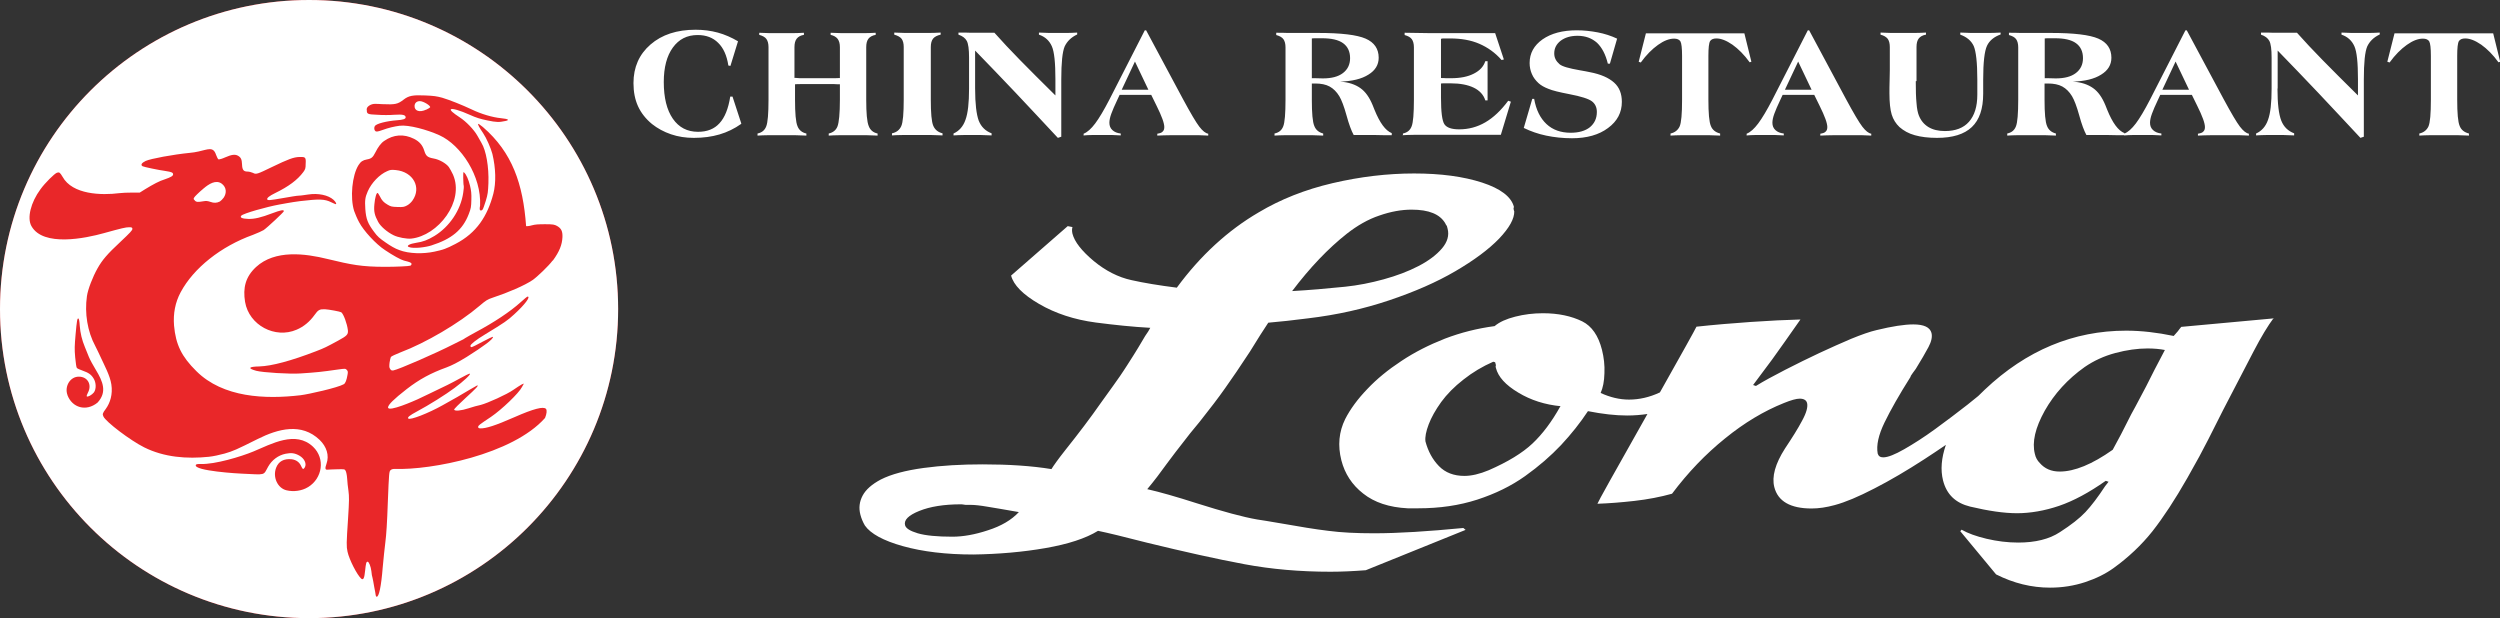
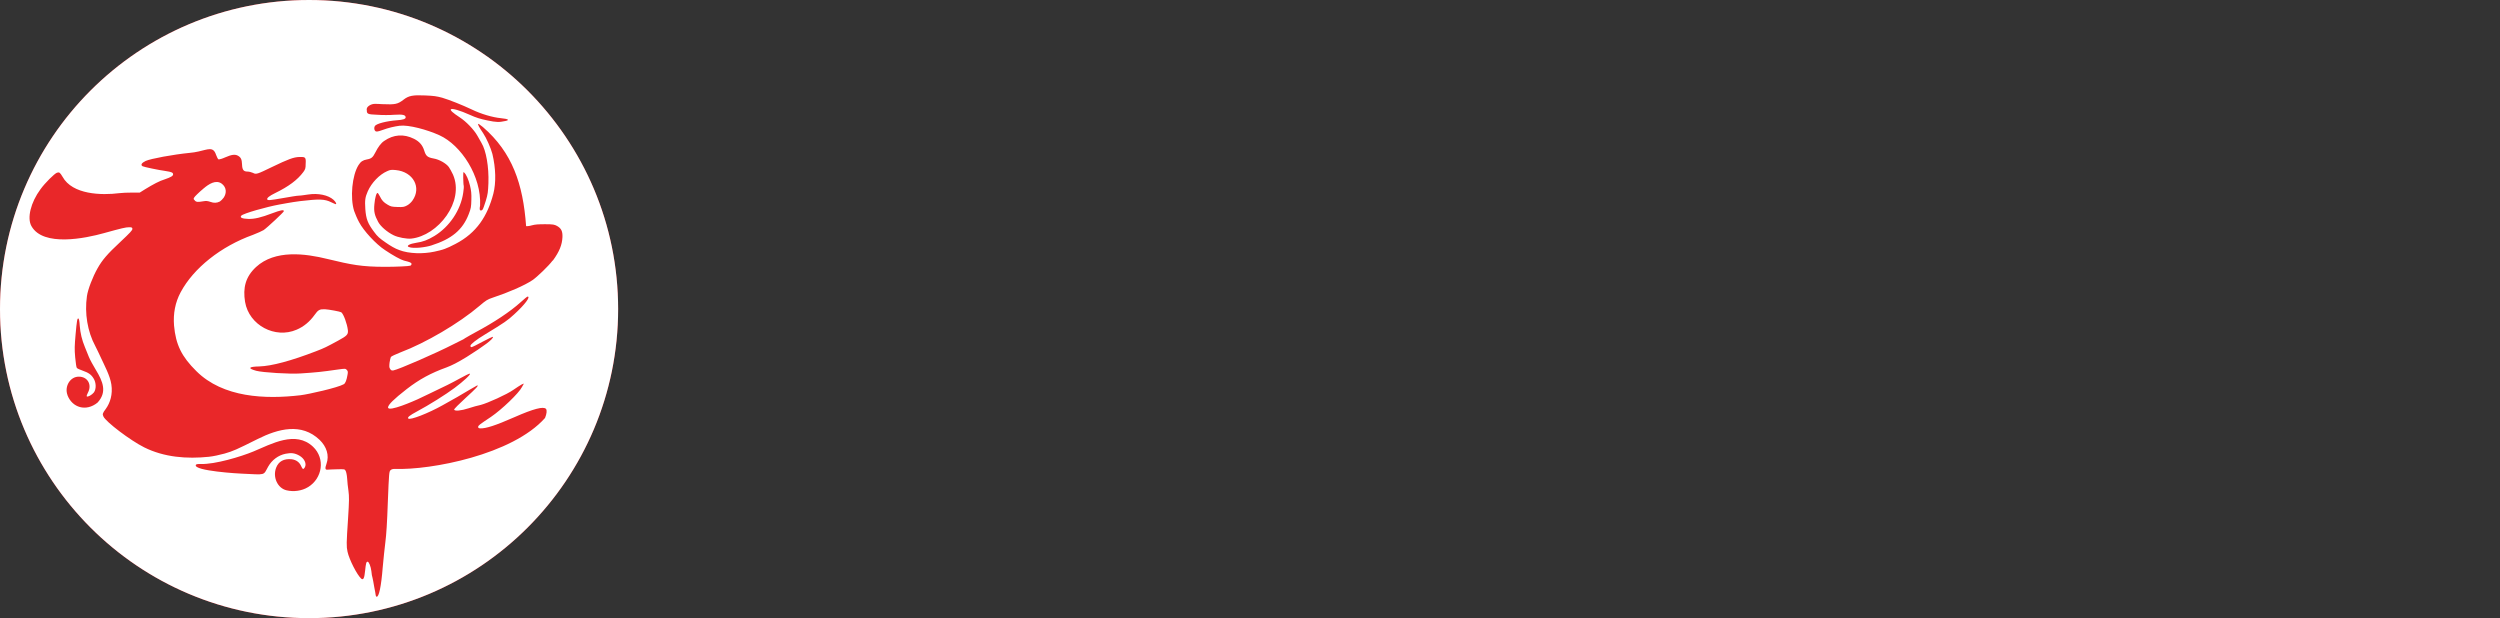
<svg xmlns="http://www.w3.org/2000/svg" id="Layer_2" viewBox="0 0 132.01 32.64">
  <rect x="0" y="0" width="132.01" height="32.64" fill="#333333" stroke="none" />
  <defs>
    <style>.cls-1{fill:#e92729;}.cls-1,.cls-2,.cls-3{stroke-width:0px;}.cls-2{fill-rule:evenodd;}.cls-2,.cls-3{fill:#fff;}</style>
  </defs>
  <g id="Layer_1-2">
    <circle class="cls-1" cx="16.32" cy="16.32" r="16.32" />
-     <path class="cls-2" d="M22.51,5.79c.1-.05.19-.1.2-.12.05-.08-.35-.33-.54-.33-.16,0-.27.09-.28.25-.01.27.27.36.61.2Z" />
    <path class="cls-2" d="M10.28,10.59c.09.08.16.09.44.04.17-.03.24-.02.39.03.19.07.34.06.5-.02.05-.03.14-.12.2-.2.17-.25.15-.55-.1-.74-.31-.23-.69.02-.97.26-.24.2-.45.41-.48.46-.05.08-.05.1.03.16Z" />
    <path class="cls-2" d="M16.32,0C7.31,0,0,7.31,0,16.32s7.31,16.32,16.32,16.32,16.32-7.31,16.32-16.32S25.33,0,16.32,0ZM19.36,5.81c0-.1.03-.16.13-.23.21-.14.39-.09.7-.08.68.03.81,0,1.11-.23.28-.22.5-.26,1.16-.23.45.02.59.04.89.12.4.12,1.05.38,1.56.62.49.24,1.11.42,1.54.46.4.04.48.1.23.15-.32.07-.46.07-.94-.03-.38-.08-.59-.14-.94-.3-.51-.23-.93-.35-.99-.29-.05.05.09.18.47.43.34.22.75.65.93.97.05.09.15.26.21.37.25.41.4,1.27.37,2.13-.02.47-.03.58-.14.94-.07.22-.14.43-.17.46-.06.07-.14.06-.15-.02,0-.04,0-.12.02-.19.08-1.55-1-3.2-2.15-3.72-.64-.29-1.62-.56-2.1-.5-.29.04-.56.1-.92.23-.22.08-.3.09-.35.06-.07-.05-.09-.17-.04-.27.07-.13.63-.27,1.17-.31.32-.02.46-.07.46-.15,0-.13-.14-.17-.6-.14-.23.02-.63.02-.89,0-.53-.02-.57-.04-.56-.27ZM24.48,9.79s-.02-.2-.02-.39c0-.31,0-.34.05-.29.11.1.23.37.31.7.06.25.08.41.07.74-.01.38-.02.45-.14.76-.32.83-.9,1.31-1.97,1.65-.27.09-.95.19-1.2.08-.14-.06.06-.17.4-.22.35-.05.59-.14.96-.36.8-.49,1.39-1.37,1.52-2.28.03-.18.04-.36.03-.38ZM3.56,20.85c-.16-.44.14-.97.61-.96.46,0,.7.43.47.85-.05.09-.07.17-.06.19.05.05.28-.08.38-.21.13-.18.12-.52-.02-.74-.13-.21-.27-.3-.58-.41-.14-.05-.28-.11-.3-.14-.03-.03-.06-.26-.09-.56-.04-.44-.03-.61.02-1.2.07-.77.09-.87.15-.85.03,0,.06.16.07.37.03.4.12.77.27,1.13.06.14.15.37.21.52.06.15.23.46.37.69.37.61.61,1.17.09,1.73-.6.49-1.34.27-1.59-.4ZM16.25,25.73c-.31.19-.75.25-1.12.16-.47-.11-.74-.69-.55-1.19.13-.34.41-.49.82-.45.24.03.42.16.51.38.07.16.12.17.19.04.1-.19-.03-.46-.29-.61-.25-.14-.43-.16-.73-.1-.39.08-.72.33-.92.68-.27.48-.09.43-1.4.37-.09,0-2.55-.14-2.42-.46.02-.04.08-.05.26-.05.74.03,2.13-.39,2.78-.66.96-.4,2.23-1.12,3.15-.25.66.63.49,1.67-.26,2.13ZM29.17,13.77c-.18.25-.8.85-1.05,1.02-.41.28-1.29.66-2.11.93-.27.09-.35.14-.69.43-1.08.92-2.83,1.95-4.18,2.46-.25.1-.47.2-.5.24-.02.04-.05.17-.07.3-.02.19-.02.26.03.33.05.08.08.09.17.08.28-.05,2.23-.9,3.19-1.39.23-.12.43-.22.44-.22.01,0,.09-.04.17-.1.09-.05.32-.19.53-.3.98-.52,1.85-1.1,2.39-1.59.18-.16.34-.3.37-.3.17,0-.14.42-.71.94-.36.33-.49.42-1.54,1.06-.45.27-.77.52-.77.6,0,.04.02.07.06.07.03,0,.3-.13.59-.29.3-.16.53-.27.54-.25.03.11-.5.5-1.39,1.06-.49.3-.77.44-1.06.55-.83.3-1.44.63-2.11,1.15-.68.53-.97.82-.98.96-.01.28,1.46-.38,1.55-.42.15-.07.44-.21.63-.3.86-.41,1.13-.54,1.6-.8.27-.15.51-.27.54-.26.07.03-.33.4-.8.75-.48.36-1.38.92-1.98,1.24-.41.22-.53.32-.47.38.09.1,1.06-.28,1.81-.7.62-.34,1.01-.57,1.41-.81.22-.13.41-.24.42-.24.09,0-.05.15-.61.66-.35.32-.62.59-.61.62.03.09.36.06.76-.07.21-.07.5-.15.65-.18.35-.09,1.39-.56,1.71-.79.41-.28.59-.38.55-.31-.02.04-.06.11-.09.16-.16.32-1.07,1.19-1.63,1.57-.63.42-.68.46-.68.53,0,.06.02.07.11.08.3.01.8-.15,1.8-.59,1.02-.45,1.54-.58,1.67-.44.06.07.04.26-.05.48-1.72,1.94-6.03,2.76-7.93,2.69-.11,0-.18.02-.23.07-.07.07-.08.12-.14,1.66-.04,1.14-.08,1.74-.13,2.13-.04.3-.1.9-.14,1.33-.08,1.02-.2,1.57-.32,1.56-.02,0-.04-.03-.05-.07,0-.04-.04-.24-.08-.45s-.07-.43-.09-.48c-.02-.05-.05-.21-.06-.35-.03-.25-.13-.5-.2-.5-.07,0-.09.09-.13.47-.04.4-.09.51-.2.43-.22-.19-.64-1.01-.73-1.43-.06-.28-.06-.42.03-1.76.06-.94.06-1.15.02-1.45-.03-.19-.06-.49-.07-.66-.01-.17-.05-.35-.08-.4-.05-.09-.06-.09-.45-.08-.22,0-.44.02-.49.02-.14.02-.16-.06-.07-.31.16-.45,0-.91-.36-1.26-.96-.92-2.19-.59-3.27-.05-1.14.57-1.3.64-1.75.77-.25.07-.62.15-.83.17-1.16.12-2.36.03-3.42-.5-.72-.36-2.02-1.34-2.15-1.63-.06-.12-.04-.18.12-.39.24-.33.38-.78.3-1.3-.07-.47-.37-1.01-.57-1.45-.07-.16-.2-.42-.28-.58-.41-.76-.57-1.73-.44-2.63.05-.36.31-1.03.56-1.47.25-.44.5-.74,1.22-1.41.5-.47.62-.6.62-.67,0-.08-.03-.09-.18-.09-.17,0-.38.05-1.32.31-.96.27-3.21.74-3.83-.37-.24-.42-.04-1.25.48-1.95.23-.32.74-.83.87-.87.12-.04.16-.01.29.21.52.95,2.06.99,3,.87.14-.02.44-.03.67-.03h.41s.27-.17.27-.17c.44-.27.78-.45,1.05-.53.32-.11.44-.18.44-.26,0-.1-.08-.13-.4-.18-.37-.05-1.13-.21-1.21-.25-.12-.07-.05-.18.16-.28.26-.12,1.44-.34,2.35-.43.12-.01.32-.04.44-.07.51-.11.78-.28.93.18.05.14.1.23.14.24.04,0,.19-.04.34-.11.34-.15.52-.17.67-.09.16.09.21.19.22.46.01.29.08.38.29.38.09,0,.22.04.29.07.16.09.22.07,1-.31.85-.41,1.14-.52,1.44-.53.33-.01.36.01.34.36,0,.24-.02.29-.12.43-.31.42-.78.77-1.5,1.12-.29.14-.44.26-.41.33.04.06.14.05.83-.07.35-.06.74-.13.85-.13.11,0,.33-.04.49-.06.52-.08,1.05.03,1.33.28.13.12.18.24.11.23-.02,0-.12-.05-.23-.1-.34-.17-.63-.18-1.64-.06-.48.06-.97.16-1.1.18-.66.12-1.91.47-2.01.59-.09.1.05.16.37.17.32.01.67-.07,1.27-.3.43-.16.61-.2.61-.11,0,.05-.89.88-1.07,1-.08.05-.33.16-.56.25-1.7.61-3.14,1.76-3.82,3.03-.29.54-.4,1.13-.35,1.76.09,1.01.4,1.64,1.18,2.41,1.41,1.4,3.64,1.49,5.5,1.27.42-.05,1.97-.4,2.28-.58.09-.05.15-.21.2-.5.03-.16.02-.19-.04-.26-.07-.07-.08-.07-.45-.02-.91.13-1.1.15-1.99.21-.56.04-2-.05-2.34-.14-.47-.13-.41-.22.16-.23.66-.02,1.69-.3,2.99-.8.47-.18.54-.22,1.17-.56.48-.26.54-.33.52-.55-.04-.35-.23-.86-.35-.95-.06-.04-.66-.15-.86-.16-.28-.01-.36.03-.55.3-.25.35-.57.62-.95.78-1.13.49-2.51-.23-2.72-1.47-.12-.74.02-1.32.58-1.84,1-.92,2.58-.72,3.79-.42,1.24.3,1.78.41,3.04.41.56,0,1.23-.03,1.31-.06.04-.01.07-.05.07-.09,0-.07-.08-.1-.4-.18-.16-.04-.58-.27-1.01-.56-.47-.31-1.12-1.01-1.36-1.47-.1-.18-.21-.45-.26-.59-.22-.7-.11-1.88.23-2.42.12-.19.23-.26.44-.3.24-.04.32-.11.45-.37.14-.28.3-.5.47-.61.49-.34,1.03-.38,1.57-.11.28.14.45.33.54.62.09.29.17.36.5.42.29.05.65.25.8.45.05.07.15.25.22.4.62,1.42-.79,3.23-2.21,3.38-.24.02-.69-.06-.93-.18-.33-.16-.68-.46-.81-.7-.19-.35-.24-.56-.2-.94.03-.35.11-.61.17-.59.02,0,.07.09.12.18.11.22.19.31.41.44.17.1.22.11.52.12.29.01.35,0,.5-.08.1-.05.22-.16.29-.26.49-.69.04-1.52-.88-1.61-.23-.02-.29-.02-.46.06-.41.18-.82.61-1.02,1.06-.14.32-.16.47-.13.94.04.53.13.76.46,1.2.18.25.3.35.62.57.24.17.5.32.7.39.54.21,1.3.21,1.86.09.47-.1.62-.15,1.12-.41,1.12-.58,1.69-1.47,2-2.65.15-.58.13-1.35-.05-2.1-.08-.31-.32-.85-.49-1.1-.2-.29-.29-.46-.26-.49.01-.01.13.07.25.17,1.55,1.34,2.12,3,2.28,5.23.03.01.17,0,.3-.04.18-.05.35-.06.71-.06.42,0,.49.02.62.09.23.13.3.28.29.59-.02.41-.16.76-.5,1.23Z" />
-     <path class="cls-3" d="M126.06,3.26l.38-1.5h5.21l.37,1.5-.09.03c-.29-.4-.6-.71-.91-.93-.32-.22-.6-.33-.85-.33-.16,0-.27.05-.33.14-.06.1-.09.36-.09.78v2.3c0,.73.04,1.19.13,1.4.08.21.25.34.49.4v.11c-.19,0-.38-.02-.57-.02-.2,0-.46,0-.78,0-.3,0-.55,0-.73,0s-.36.01-.54.02v-.11c.23-.05.39-.18.48-.37.09-.2.13-.67.13-1.42v-2.3c0-.42-.03-.68-.09-.78-.06-.09-.17-.14-.33-.14-.26,0-.54.11-.85.33-.31.22-.62.53-.91.93l-.09-.03ZM120.26,4.68c0,.8.07,1.36.2,1.69.13.33.36.55.68.67v.11c-.2,0-.39-.02-.55-.02-.16,0-.31,0-.43,0-.15,0-.32,0-.49,0-.17,0-.35.01-.54.02v-.1c.29-.13.51-.37.63-.72.13-.35.19-.9.19-1.65v-1.64c0-.44-.04-.73-.12-.88-.08-.15-.23-.26-.44-.33v-.11c.28,0,.5,0,.66.01.16,0,.31,0,.44,0,.09,0,.22,0,.4,0,.18,0,.31,0,.4,0,.4.45.85.93,1.35,1.44.5.51,1.12,1.13,1.87,1.87v-.85c0-.88-.06-1.46-.19-1.75-.13-.29-.35-.5-.68-.61v-.11c.19,0,.37.02.54.02.16,0,.31,0,.43,0,.16,0,.32,0,.5,0,.17,0,.36-.01.55-.02v.1c-.32.15-.53.36-.66.63-.12.28-.18.86-.18,1.74v3.03l-.18.06c-.75-.8-1.48-1.59-2.21-2.36-.73-.77-1.45-1.52-2.16-2.25v2ZM112.17,7.16v-.1c.19-.08.4-.26.61-.54.21-.28.46-.7.75-1.26l1.87-3.66h.07l1.94,3.62c.41.76.7,1.25.87,1.47.17.22.33.35.47.37v.1c-.15,0-.31-.02-.48-.02-.17,0-.39,0-.67,0-.35,0-.63,0-.86,0s-.45.01-.68.02v-.1c.13-.02.23-.05.28-.11.06-.05.09-.13.09-.24,0-.09-.03-.24-.1-.43-.07-.19-.17-.42-.31-.7l-.28-.57h-1.67l-.13.28c-.14.29-.24.53-.31.72-.07.19-.1.35-.1.47,0,.16.05.29.16.39.11.1.25.16.44.18v.1c-.14,0-.28-.02-.43-.02-.15,0-.33,0-.56,0s-.42,0-.55,0c-.14,0-.27.01-.39.02ZM115.59,4.74l-.71-1.49-.7,1.49h1.41ZM107.96,5.26c0,.72.04,1.18.13,1.39.08.21.24.34.47.4v.11c-.18,0-.36-.02-.55-.02-.19,0-.45,0-.77,0s-.55,0-.73,0c-.18,0-.35.01-.52.02v-.11c.23-.05.38-.17.46-.38.08-.2.12-.67.12-1.41v-2.76c0-.19-.04-.33-.11-.43-.07-.1-.2-.17-.38-.22v-.12c.2,0,.41,0,.61.01.2,0,.44,0,.73,0h.87c1.22,0,2.05.1,2.51.3.46.2.69.54.69,1.01,0,.37-.18.67-.54.89-.36.23-.86.35-1.5.37.45.03.8.15,1.07.34.27.19.48.49.65.9.02.06.06.14.1.25.28.69.58,1.1.91,1.23v.11c-.28,0-.57,0-.86-.01-.29,0-.67,0-1.15,0-.12-.22-.25-.56-.38-1.04-.13-.47-.26-.81-.38-1.01-.14-.23-.31-.4-.51-.51-.2-.11-.46-.16-.76-.16-.02,0-.05,0-.09,0-.04,0-.07,0-.09,0v.84ZM107.96,4.13s.12,0,.21,0c.19,0,.32.01.38.01.46,0,.81-.09,1.06-.28.25-.19.38-.45.38-.79s-.12-.61-.37-.79c-.25-.18-.62-.26-1.12-.26-.12,0-.23,0-.3,0-.08,0-.15,0-.23.01v2.09ZM101.16,4.29c0,.48.01.87.04,1.16.02.3.07.51.12.64.11.28.28.48.51.62.23.14.52.21.87.21.55,0,.98-.16,1.27-.49.29-.33.44-.8.44-1.43v-.8c0-.9-.07-1.49-.19-1.77-.13-.28-.37-.48-.71-.6v-.11c.22,0,.41.02.57.02.16,0,.31,0,.43,0,.16,0,.33,0,.52,0,.19,0,.39-.01.61-.02v.1c-.34.12-.59.32-.72.6-.13.28-.2.87-.2,1.78v.75c0,.8-.2,1.38-.6,1.76-.4.38-1.01.57-1.84.57-.46,0-.85-.05-1.17-.14-.33-.09-.59-.24-.81-.43-.19-.18-.33-.4-.41-.66-.08-.26-.12-.64-.12-1.13,0-.2,0-.43.01-.7,0-.27.01-.45.01-.52v-1.22c0-.19-.04-.33-.11-.43-.08-.1-.2-.17-.38-.22v-.11c.18,0,.37.02.56.02.19,0,.39,0,.6,0s.42,0,.63,0c.2,0,.41-.01.61-.02v.11c-.18.03-.3.1-.38.2-.08.1-.12.25-.12.45v1.8ZM92.23,7.16v-.1c.2-.08.4-.26.61-.54.21-.28.46-.7.75-1.26l1.87-3.66h.07l1.94,3.62c.41.76.7,1.25.87,1.47.17.22.33.35.47.37v.1c-.15,0-.31-.02-.48-.02-.17,0-.39,0-.67,0-.35,0-.63,0-.86,0s-.46.01-.68.02v-.1c.13-.02.23-.05.28-.11.06-.05.09-.13.09-.24,0-.09-.03-.24-.1-.43-.07-.19-.17-.42-.31-.7l-.28-.57h-1.67l-.13.28c-.14.29-.24.53-.31.72-.07.19-.1.35-.1.47,0,.16.05.29.16.39.11.1.25.16.44.18v.1c-.14,0-.28-.02-.43-.02-.15,0-.33,0-.56,0s-.42,0-.55,0c-.14,0-.27.01-.39.02ZM95.66,4.74l-.71-1.49-.7,1.49h1.41ZM86.53,3.26l.38-1.5h5.2l.37,1.5-.09.03c-.29-.4-.6-.71-.91-.93-.32-.22-.6-.33-.85-.33-.16,0-.27.05-.33.14-.06.1-.09.36-.09.78v2.3c0,.73.04,1.19.13,1.4.08.21.25.34.49.4v.11c-.19,0-.38-.02-.57-.02-.2,0-.46,0-.78,0-.3,0-.55,0-.73,0-.18,0-.36.01-.54.02v-.11c.23-.05.39-.18.48-.37.09-.2.13-.67.13-1.42v-2.3c0-.42-.03-.68-.09-.78-.06-.09-.17-.14-.33-.14-.26,0-.54.11-.85.33-.31.22-.62.53-.91.93l-.09-.03ZM80.46,6.76l.45-1.54h.1c.1.58.32,1.02.65,1.33.33.31.76.46,1.28.46.43,0,.77-.1,1.01-.29.24-.2.37-.46.37-.81,0-.24-.09-.43-.26-.56-.17-.13-.57-.26-1.2-.38-.52-.1-.89-.19-1.1-.28-.21-.08-.39-.18-.52-.3-.15-.14-.27-.29-.35-.48-.08-.18-.12-.38-.12-.58,0-.52.23-.93.68-1.25.46-.32,1.06-.48,1.81-.48.38,0,.74.04,1.11.11.36.07.7.18,1.02.33l-.38,1.32h-.11c-.12-.49-.31-.85-.57-1.1-.27-.24-.61-.37-1.03-.37-.37,0-.66.09-.89.26-.23.18-.34.4-.34.67,0,.11.02.21.07.31.05.1.12.18.21.26.14.12.5.22,1.07.32.23.04.4.07.53.1.58.11,1,.3,1.28.55.28.25.41.59.41,1.02,0,.56-.24,1.02-.73,1.38-.48.36-1.12.54-1.9.54-.48,0-.94-.05-1.37-.14-.43-.09-.82-.23-1.17-.4ZM74.08,7.16v-.11c.23-.05.38-.17.46-.38.08-.2.12-.67.12-1.41v-2.76c0-.19-.04-.33-.11-.43-.07-.1-.2-.17-.38-.22v-.12h.05c.58.01,1.01.02,1.29.02h3.44l.46,1.39-.12.03c-.34-.39-.74-.67-1.18-.86-.44-.19-.95-.28-1.54-.28-.14,0-.24,0-.3,0-.07,0-.13,0-.18.02v2.07c.09,0,.18,0,.27.01.09,0,.17,0,.26,0,.49,0,.89-.08,1.2-.24.32-.16.52-.38.61-.66h.12v2.07h-.12c-.09-.29-.3-.52-.61-.67-.31-.15-.72-.23-1.22-.23-.14,0-.24,0-.31,0-.07,0-.14,0-.2.01v.75c0,.75.06,1.22.18,1.4.12.18.38.27.78.27.49,0,.95-.12,1.38-.37.43-.25.83-.63,1.21-1.14l.14.05-.53,1.75h-3.42c-.06,0-.15,0-.28,0-.12,0-.22,0-.28,0-.22,0-.43,0-.63,0-.2,0-.39.01-.58.02ZM69.27,5.26c0,.72.04,1.18.13,1.39.08.21.24.34.47.4v.11c-.18,0-.36-.02-.55-.02-.19,0-.45,0-.77,0s-.55,0-.73,0c-.18,0-.35.01-.52.02v-.11c.23-.05.38-.17.46-.38.08-.2.12-.67.12-1.41v-2.76c0-.19-.04-.33-.11-.43-.07-.1-.2-.17-.38-.22v-.12c.2,0,.41,0,.61.01.2,0,.44,0,.73,0h.87c1.22,0,2.05.1,2.51.3.46.2.69.54.69,1.01,0,.37-.18.67-.54.89-.36.23-.86.35-1.5.37.45.03.8.15,1.07.34.27.19.48.49.65.9.02.06.06.14.1.25.28.69.58,1.1.91,1.23v.11c-.28,0-.57,0-.86-.01-.29,0-.67,0-1.15,0-.12-.22-.25-.56-.38-1.04-.13-.47-.26-.81-.38-1.01-.14-.23-.31-.4-.51-.51-.2-.11-.46-.16-.76-.16-.02,0-.05,0-.09,0-.04,0-.07,0-.09,0v.84ZM69.26,4.13s.12,0,.21,0c.19,0,.32.01.38.01.46,0,.81-.09,1.06-.28.25-.19.38-.45.38-.79s-.12-.61-.37-.79c-.25-.18-.62-.26-1.12-.26-.12,0-.23,0-.3,0-.08,0-.15,0-.23.01v2.09ZM57.22,7.16v-.1c.2-.08.4-.26.61-.54.21-.28.46-.7.75-1.26l1.87-3.66h.07l1.94,3.62c.41.76.7,1.25.87,1.47.17.22.33.35.47.37v.1c-.15,0-.31-.02-.48-.02-.17,0-.39,0-.67,0-.35,0-.63,0-.86,0-.23,0-.45.01-.68.02v-.1c.13-.02.23-.05.28-.11.06-.05.09-.13.09-.24,0-.09-.03-.24-.1-.43-.07-.19-.17-.42-.31-.7l-.28-.57h-1.67l-.13.28c-.14.29-.24.53-.31.72-.07.19-.1.35-.1.47,0,.16.05.29.16.39.11.1.25.16.44.18v.1c-.14,0-.28-.02-.43-.02-.15,0-.33,0-.56,0s-.42,0-.55,0c-.14,0-.27.01-.39.02ZM60.64,4.74l-.71-1.49-.7,1.49h1.41ZM51.49,4.68c0,.8.07,1.36.19,1.69.13.33.36.55.68.67v.11c-.2,0-.39-.02-.55-.02-.16,0-.31,0-.43,0-.15,0-.32,0-.49,0-.17,0-.35.01-.54.02v-.1c.29-.13.51-.37.63-.72.13-.35.19-.9.19-1.65v-1.64c0-.44-.04-.73-.12-.88-.08-.15-.23-.26-.44-.33v-.11c.28,0,.5,0,.66.01.16,0,.31,0,.44,0,.09,0,.22,0,.4,0,.18,0,.31,0,.4,0,.4.45.85.93,1.35,1.44.5.51,1.12,1.13,1.87,1.87v-.85c0-.88-.06-1.46-.19-1.75-.13-.29-.35-.5-.68-.61v-.11c.19,0,.37.02.54.02.16,0,.31,0,.43,0,.16,0,.32,0,.5,0,.17,0,.36-.01.55-.02v.1c-.32.15-.53.36-.66.63-.12.28-.18.86-.18,1.74v3.03l-.18.06c-.75-.8-1.48-1.59-2.21-2.36-.73-.77-1.45-1.52-2.16-2.25v2ZM49.15,5.25c0,.72.04,1.18.13,1.39.09.21.25.34.49.4v.11c-.18,0-.38-.02-.58-.02-.2,0-.46,0-.8,0-.31,0-.56,0-.75,0-.19,0-.37.01-.54.02v-.11c.24-.05.4-.18.49-.38.09-.2.13-.67.13-1.41v-2.77c0-.19-.04-.33-.11-.43-.08-.1-.21-.17-.39-.22v-.11c.19,0,.38.02.58.02.19,0,.4,0,.6,0,.22,0,.43,0,.64,0,.21,0,.42-.01.63-.02v.11c-.18.04-.32.11-.4.21-.08.1-.12.25-.12.44v2.77ZM41.97,4.11c.07,0,.16.01.27.02.11,0,.3,0,.58,0h.67c.13,0,.27,0,.41,0,.14,0,.29,0,.45-.01v-1.63c0-.19-.04-.33-.12-.44-.08-.1-.2-.17-.37-.21v-.11c.19,0,.39.02.58.02.2,0,.4,0,.6,0s.4,0,.6,0c.2,0,.4-.01.6-.02v.11c-.17.03-.3.1-.38.2-.08.1-.12.25-.12.45v2.77c0,.71.04,1.17.13,1.39.08.22.24.35.47.4v.11c-.18,0-.36-.02-.55-.02-.19,0-.44,0-.75,0s-.55,0-.74,0c-.19,0-.37.01-.54.02v-.11c.22-.05.38-.17.46-.37.08-.2.13-.68.13-1.42v-.81c-.09,0-.19,0-.3-.01-.11,0-.3,0-.55,0h-.67c-.25,0-.44,0-.55,0-.11,0-.21,0-.3.01v.81c0,.72.04,1.19.13,1.4.08.21.24.34.47.39v.11c-.18,0-.37-.02-.56-.02-.19,0-.45,0-.77,0s-.55,0-.73,0-.35.01-.52.02v-.11c.23-.05.38-.17.46-.38.08-.2.12-.67.12-1.41v-2.77c0-.19-.04-.33-.11-.43-.07-.1-.2-.17-.38-.22v-.11c.19,0,.37.02.56.02.19,0,.38,0,.58,0,.21,0,.42,0,.62,0,.2,0,.4-.01.6-.02v.11c-.18.03-.3.1-.38.2-.08.1-.12.25-.12.45v1.63ZM39.14,6.54c-.35.25-.74.44-1.15.56-.41.12-.86.18-1.35.18-.43,0-.83-.06-1.21-.19-.38-.13-.71-.31-1-.54-.33-.27-.58-.59-.74-.94-.16-.35-.24-.76-.24-1.22,0-.84.3-1.52.9-2.04.6-.52,1.39-.78,2.38-.78.41,0,.8.05,1.17.15.37.1.73.26,1.07.46l-.4,1.3-.11-.02c-.08-.53-.26-.93-.54-1.2-.27-.27-.63-.41-1.08-.41-.56,0-.99.22-1.31.66-.32.44-.48,1.05-.48,1.82,0,.83.16,1.48.48,1.94.32.46.76.69,1.33.69.48,0,.86-.15,1.13-.45.28-.3.47-.77.57-1.41h.12s.46,1.41.46,1.41Z" />
-     <path class="cls-2" d="M53.8,27.04c-.39.42-.94.74-1.63.96-.69.23-1.32.34-1.88.34-.81,0-1.42-.06-1.83-.18-.4-.12-.63-.26-.67-.43-.07-.27.18-.52.75-.75.57-.23,1.3-.35,2.21-.35,0,0,.08,0,.24.03h.28c.19,0,.49.03.89.1.41.07.86.14,1.35.23l.29.05ZM76.31,11.78s.04.1.09.15c.02.08.03.13.04.15.09.35-.01.7-.3,1.04-.29.34-.7.65-1.24.93-.54.28-1.15.51-1.84.7-.69.19-1.36.32-2.03.39-.97.1-1.91.18-2.8.23.94-1.24,1.9-2.25,2.89-3.03.55-.43,1.12-.76,1.72-.96.6-.21,1.17-.31,1.7-.31.91,0,1.5.24,1.78.73ZM82.39,21.46c-.45.81-.94,1.46-1.47,1.96-.53.5-1.3.97-2.31,1.41-.48.2-.91.3-1.28.3-.56,0-1.01-.17-1.35-.52-.34-.35-.57-.78-.71-1.3-.03-.23.03-.53.17-.9.14-.37.36-.76.66-1.18.3-.41.69-.81,1.18-1.19.48-.38,1-.69,1.57-.94l.1.03s.02.07.04.15c-.02.05-.02.1,0,.15.12.47.51.9,1.18,1.3.66.4,1.41.64,2.25.72ZM114.31,18.49c-.17.32-.35.66-.54,1.03-.35.7-.59,1.17-.72,1.4-.21.4-.38.72-.51.95-.39.79-.72,1.41-.98,1.88-1.09.77-2.02,1.15-2.8,1.15-.44,0-.79-.15-1.05-.45-.13-.13-.22-.29-.26-.48-.16-.62.02-1.38.52-2.28.51-.9,1.21-1.67,2.11-2.31.48-.33,1.02-.58,1.62-.74.6-.16,1.17-.24,1.7-.24.34,0,.65.03.91.08ZM120.08,16.81l-4.9.45c-.07.08-.13.16-.18.23-.07.08-.15.17-.22.25-.86-.18-1.7-.28-2.51-.28-2.78,0-5.27,1.04-7.46,3.11-.12.11-.24.23-.35.34-.18.15-.37.3-.57.46-.55.43-1.12.86-1.71,1.29-.59.43-1.14.78-1.63,1.06-.49.28-.86.43-1.11.43-.16,0-.25-.07-.29-.2-.08-.43.04-.98.36-1.64.32-.66.78-1.47,1.38-2.42v-.03c.06-.1.16-.23.27-.38.29-.47.51-.85.67-1.15.16-.3.21-.55.16-.75-.08-.3-.4-.45-.96-.45-.47,0-1.12.1-1.94.3-.35.08-.8.24-1.34.46-.54.23-1.1.48-1.68.75-.59.28-1.19.57-1.81.89-.62.32-1.14.6-1.54.85l-.15-.05c.28-.37.61-.81,1-1.34.38-.53.88-1.23,1.5-2.12-.75.02-1.62.06-2.62.13-1,.07-1.95.15-2.87.25-.1.21-.75,1.37-1.93,3.47-.55.26-1.1.38-1.63.38-.5,0-1-.12-1.5-.35.12-.27.19-.61.2-1.04.02-.43-.03-.84-.13-1.24-.19-.75-.54-1.25-1.04-1.5-.57-.28-1.26-.43-2.08-.43-.5,0-.99.06-1.46.18-.47.12-.83.28-1.09.5-.91.12-1.78.34-2.62.66-.84.33-1.61.72-2.3,1.18-.7.46-1.3.95-1.8,1.48-.51.53-.9,1.06-1.17,1.59-.33.67-.4,1.39-.2,2.18.18.7.56,1.29,1.15,1.75.59.47,1.37.73,2.35.78h.56c1.13,0,2.16-.15,3.12-.46.95-.31,1.79-.72,2.52-1.24.73-.52,1.36-1.07,1.9-1.64.54-.58,1.01-1.17,1.42-1.79.76.15,1.45.23,2.07.23.37,0,.73-.03,1.07-.08l-.1.18c-1.66,2.94-2.51,4.46-2.54,4.56.59-.02,1.24-.07,1.95-.15.71-.08,1.38-.21,1.99-.38.84-1.12,1.77-2.09,2.8-2.92,1.02-.83,2.06-1.45,3.11-1.87.37-.15.65-.23.83-.23.22,0,.35.08.39.23.05.2-.03.51-.26.93-.22.42-.53.91-.91,1.48-.51.8-.7,1.48-.56,2.03.19.75.85,1.13,1.97,1.13.38,0,.78-.06,1.22-.18.56-.15,1.25-.44,2.1-.88.84-.43,1.72-.95,2.63-1.54.39-.25.77-.51,1.14-.76-.24.7-.29,1.32-.15,1.88.19.74.66,1.19,1.43,1.38.97.23,1.79.35,2.48.35s1.46-.13,2.22-.39c.76-.26,1.58-.7,2.46-1.32l.15.05-.18.23c-.38.58-.73,1.04-1.04,1.37-.31.33-.76.68-1.35,1.06-.56.37-1.3.55-2.2.55-.56,0-1.12-.07-1.67-.2-.55-.13-.99-.29-1.32-.48l-.07.08,1.89,2.28c.93.47,1.88.7,2.85.7.66,0,1.27-.1,1.85-.29.58-.19,1.08-.44,1.5-.74.79-.57,1.48-1.22,2.06-1.95.58-.74,1.19-1.67,1.84-2.81.21-.38.42-.76.63-1.13.2-.37.63-1.19,1.27-2.48.65-1.25,1.18-2.27,1.59-3.06.41-.79.77-1.38,1.07-1.78ZM79.95,11.15s-.02-.08-.03-.13c.01-.07.02-.1.02-.1-.14-.53-.7-.96-1.68-1.28-.99-.32-2.18-.48-3.59-.48s-2.84.17-4.3.51c-1.46.34-2.76.86-3.9,1.54-1.63.95-3.08,2.28-4.33,3.98-.94-.12-1.74-.25-2.4-.4-.69-.15-1.36-.49-1.99-1.01-.63-.53-1.01-1.01-1.12-1.44-.03-.13-.03-.25,0-.35l-.25-.05-2.99,2.61c.13.5.62,1,1.48,1.5.86.5,1.86.83,2.99.98,1,.13,1.96.23,2.88.28-.06.12-.15.26-.27.43-.28.48-.49.82-.61,1.01-.12.19-.24.38-.35.55-.11.18-.24.36-.37.56-.14.2-.47.67-1,1.4-.55.79-1.18,1.62-1.89,2.51-.38.48-.62.82-.73,1-1.04-.17-2.25-.25-3.63-.25-1.13,0-2.16.06-3.12.19-.95.13-1.71.33-2.26.61-.47.25-.79.53-.96.85-.17.32-.21.65-.12,1,.05.2.13.39.24.58.3.43.97.8,2.01,1.09,1.04.29,2.28.44,3.72.44,1.34-.02,2.61-.13,3.81-.34,1.2-.21,2.12-.51,2.77-.91.49.1,1.36.31,2.6.63,1.97.48,3.67.86,5.12,1.13,1.44.27,2.96.4,4.56.4.59,0,1.21-.03,1.86-.08l5.27-2.13-.12-.1c-1.86.18-3.43.28-4.71.28-.94,0-1.75-.04-2.42-.13-.68-.08-1.52-.22-2.54-.4-.59-.1-1-.17-1.22-.2-.75-.13-1.81-.42-3.17-.85-1.09-.35-1.97-.6-2.63-.75.36-.43.71-.89,1.06-1.38.3-.4.57-.76.81-1.06.23-.31.53-.68.89-1.11.54-.68,1-1.28,1.35-1.78.36-.5.79-1.14,1.31-1.93.4-.65.72-1.16.97-1.53.61-.05,1.31-.13,2.1-.23,1.52-.18,2.94-.5,4.28-.95,1.34-.45,2.51-.96,3.5-1.54.99-.58,1.76-1.15,2.31-1.72.54-.57.81-1.05.8-1.45Z" />
  </g>
</svg>